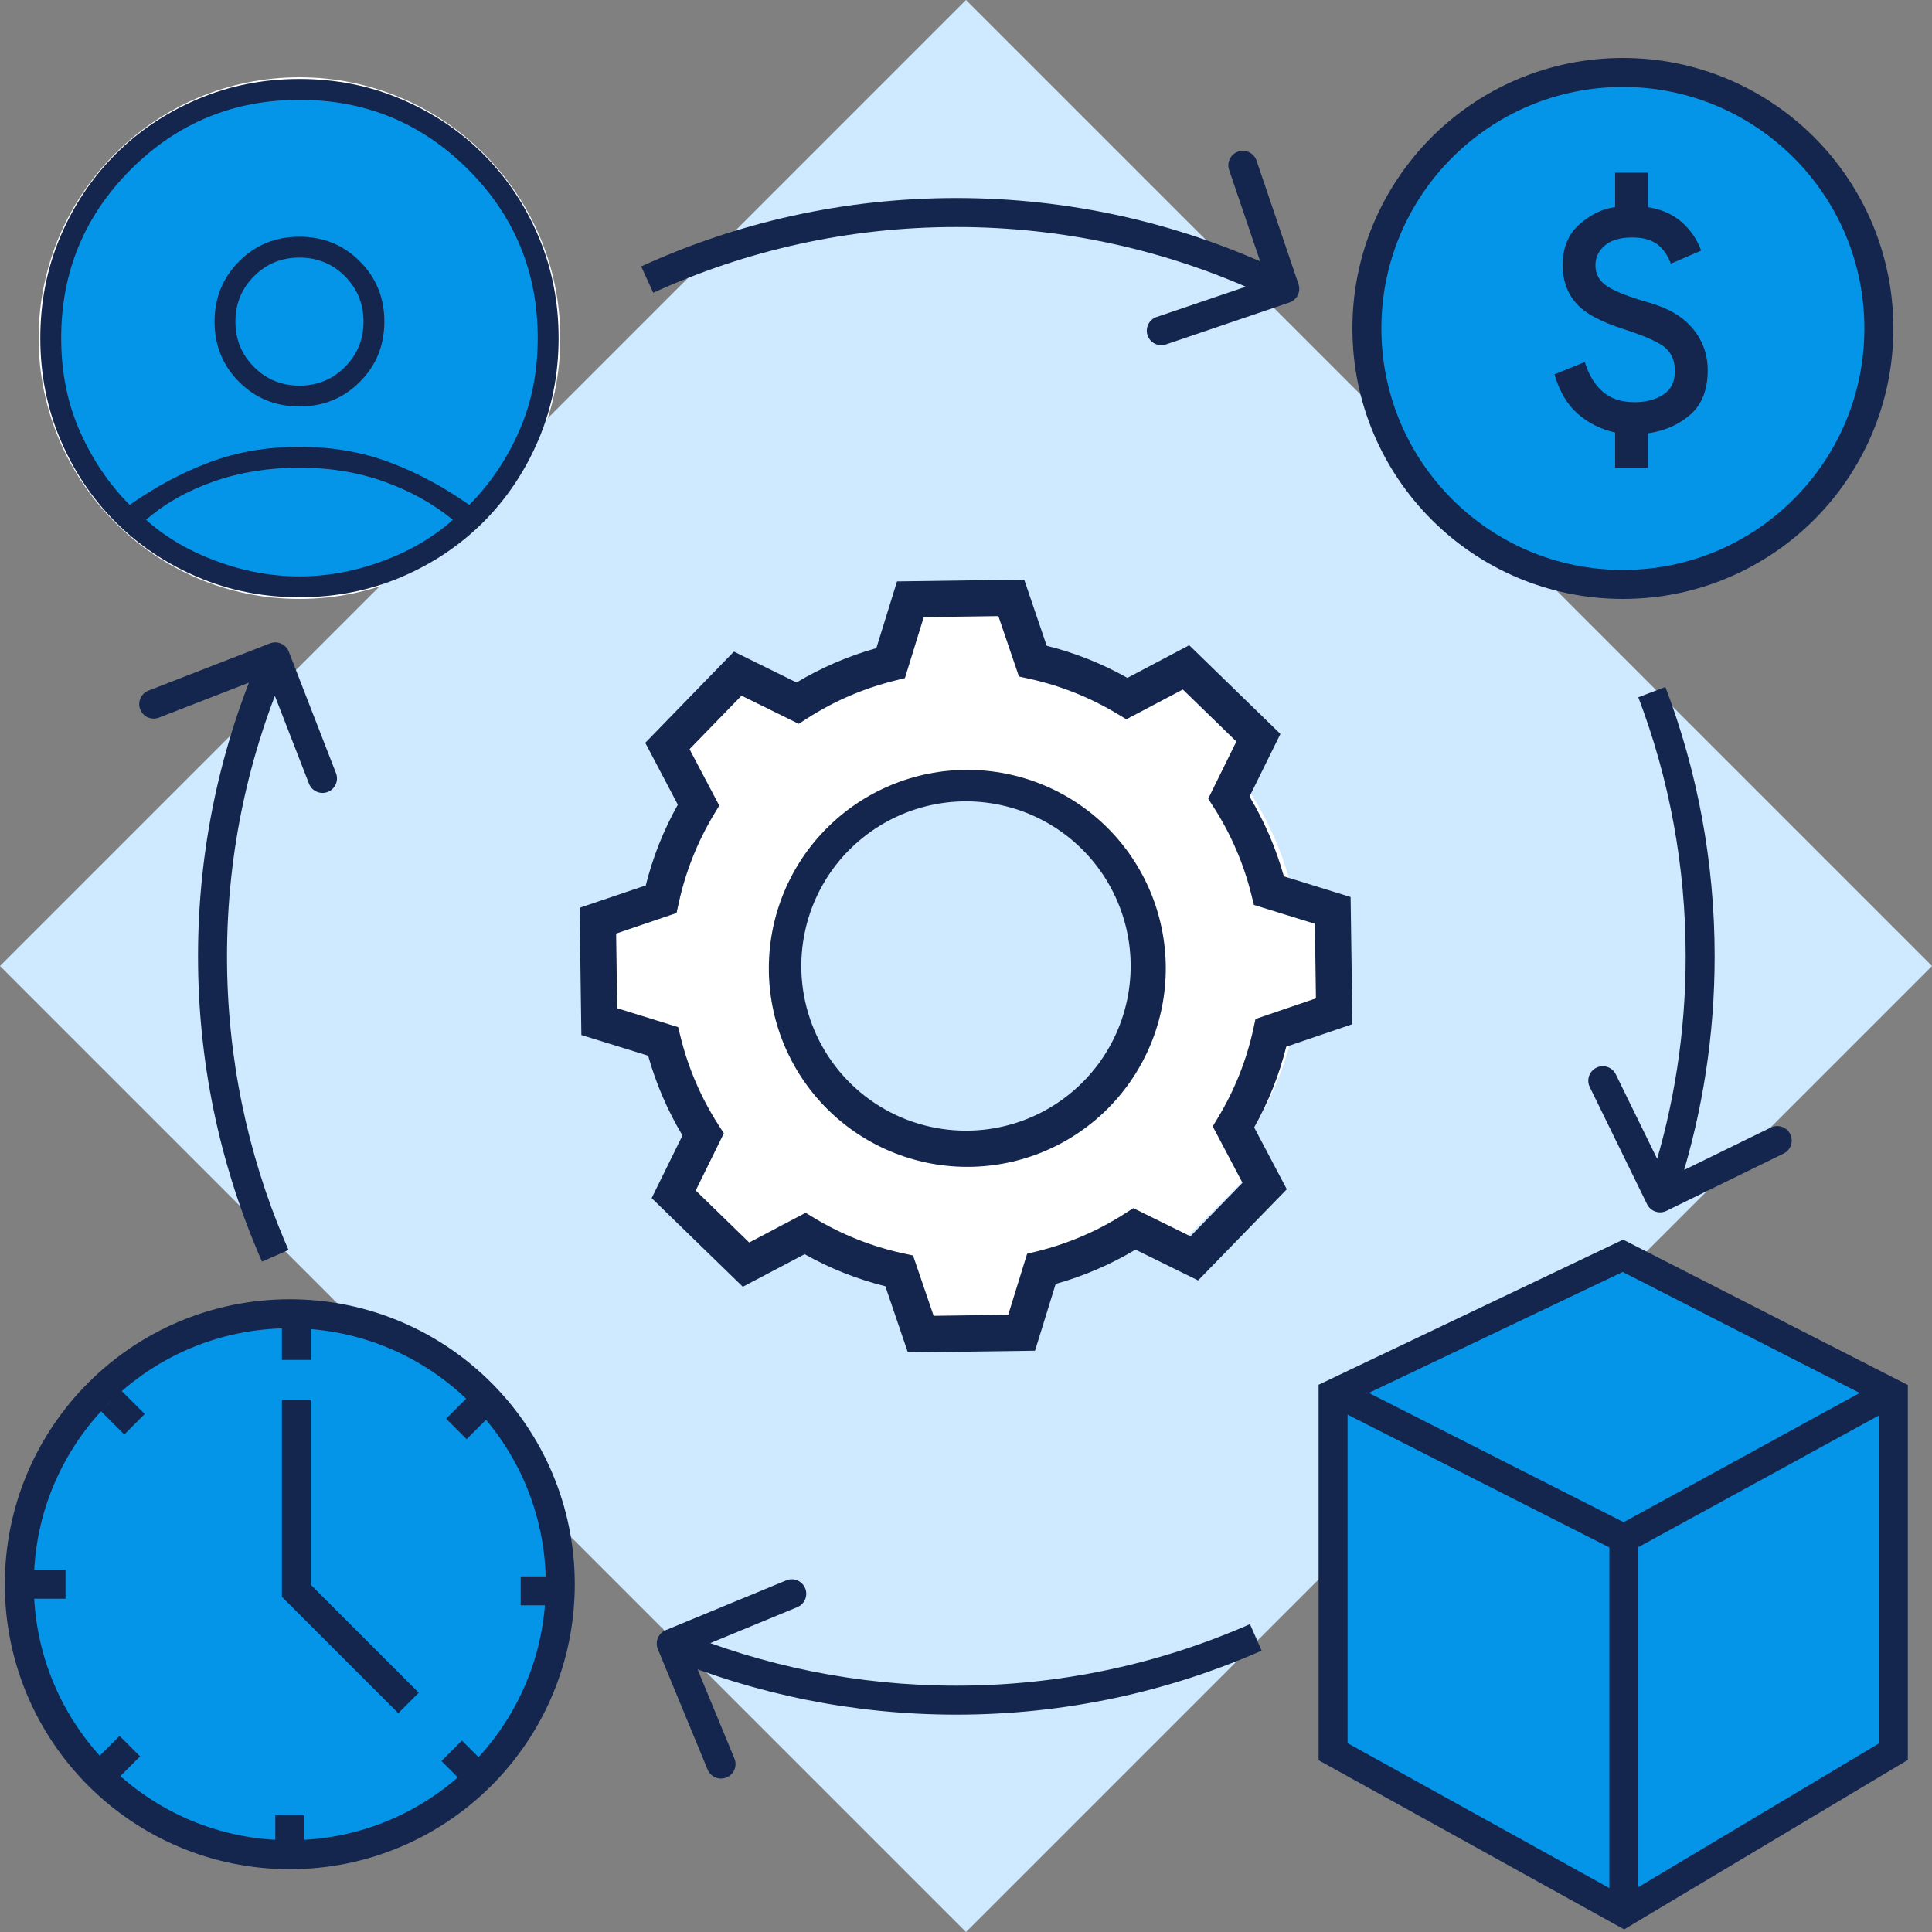
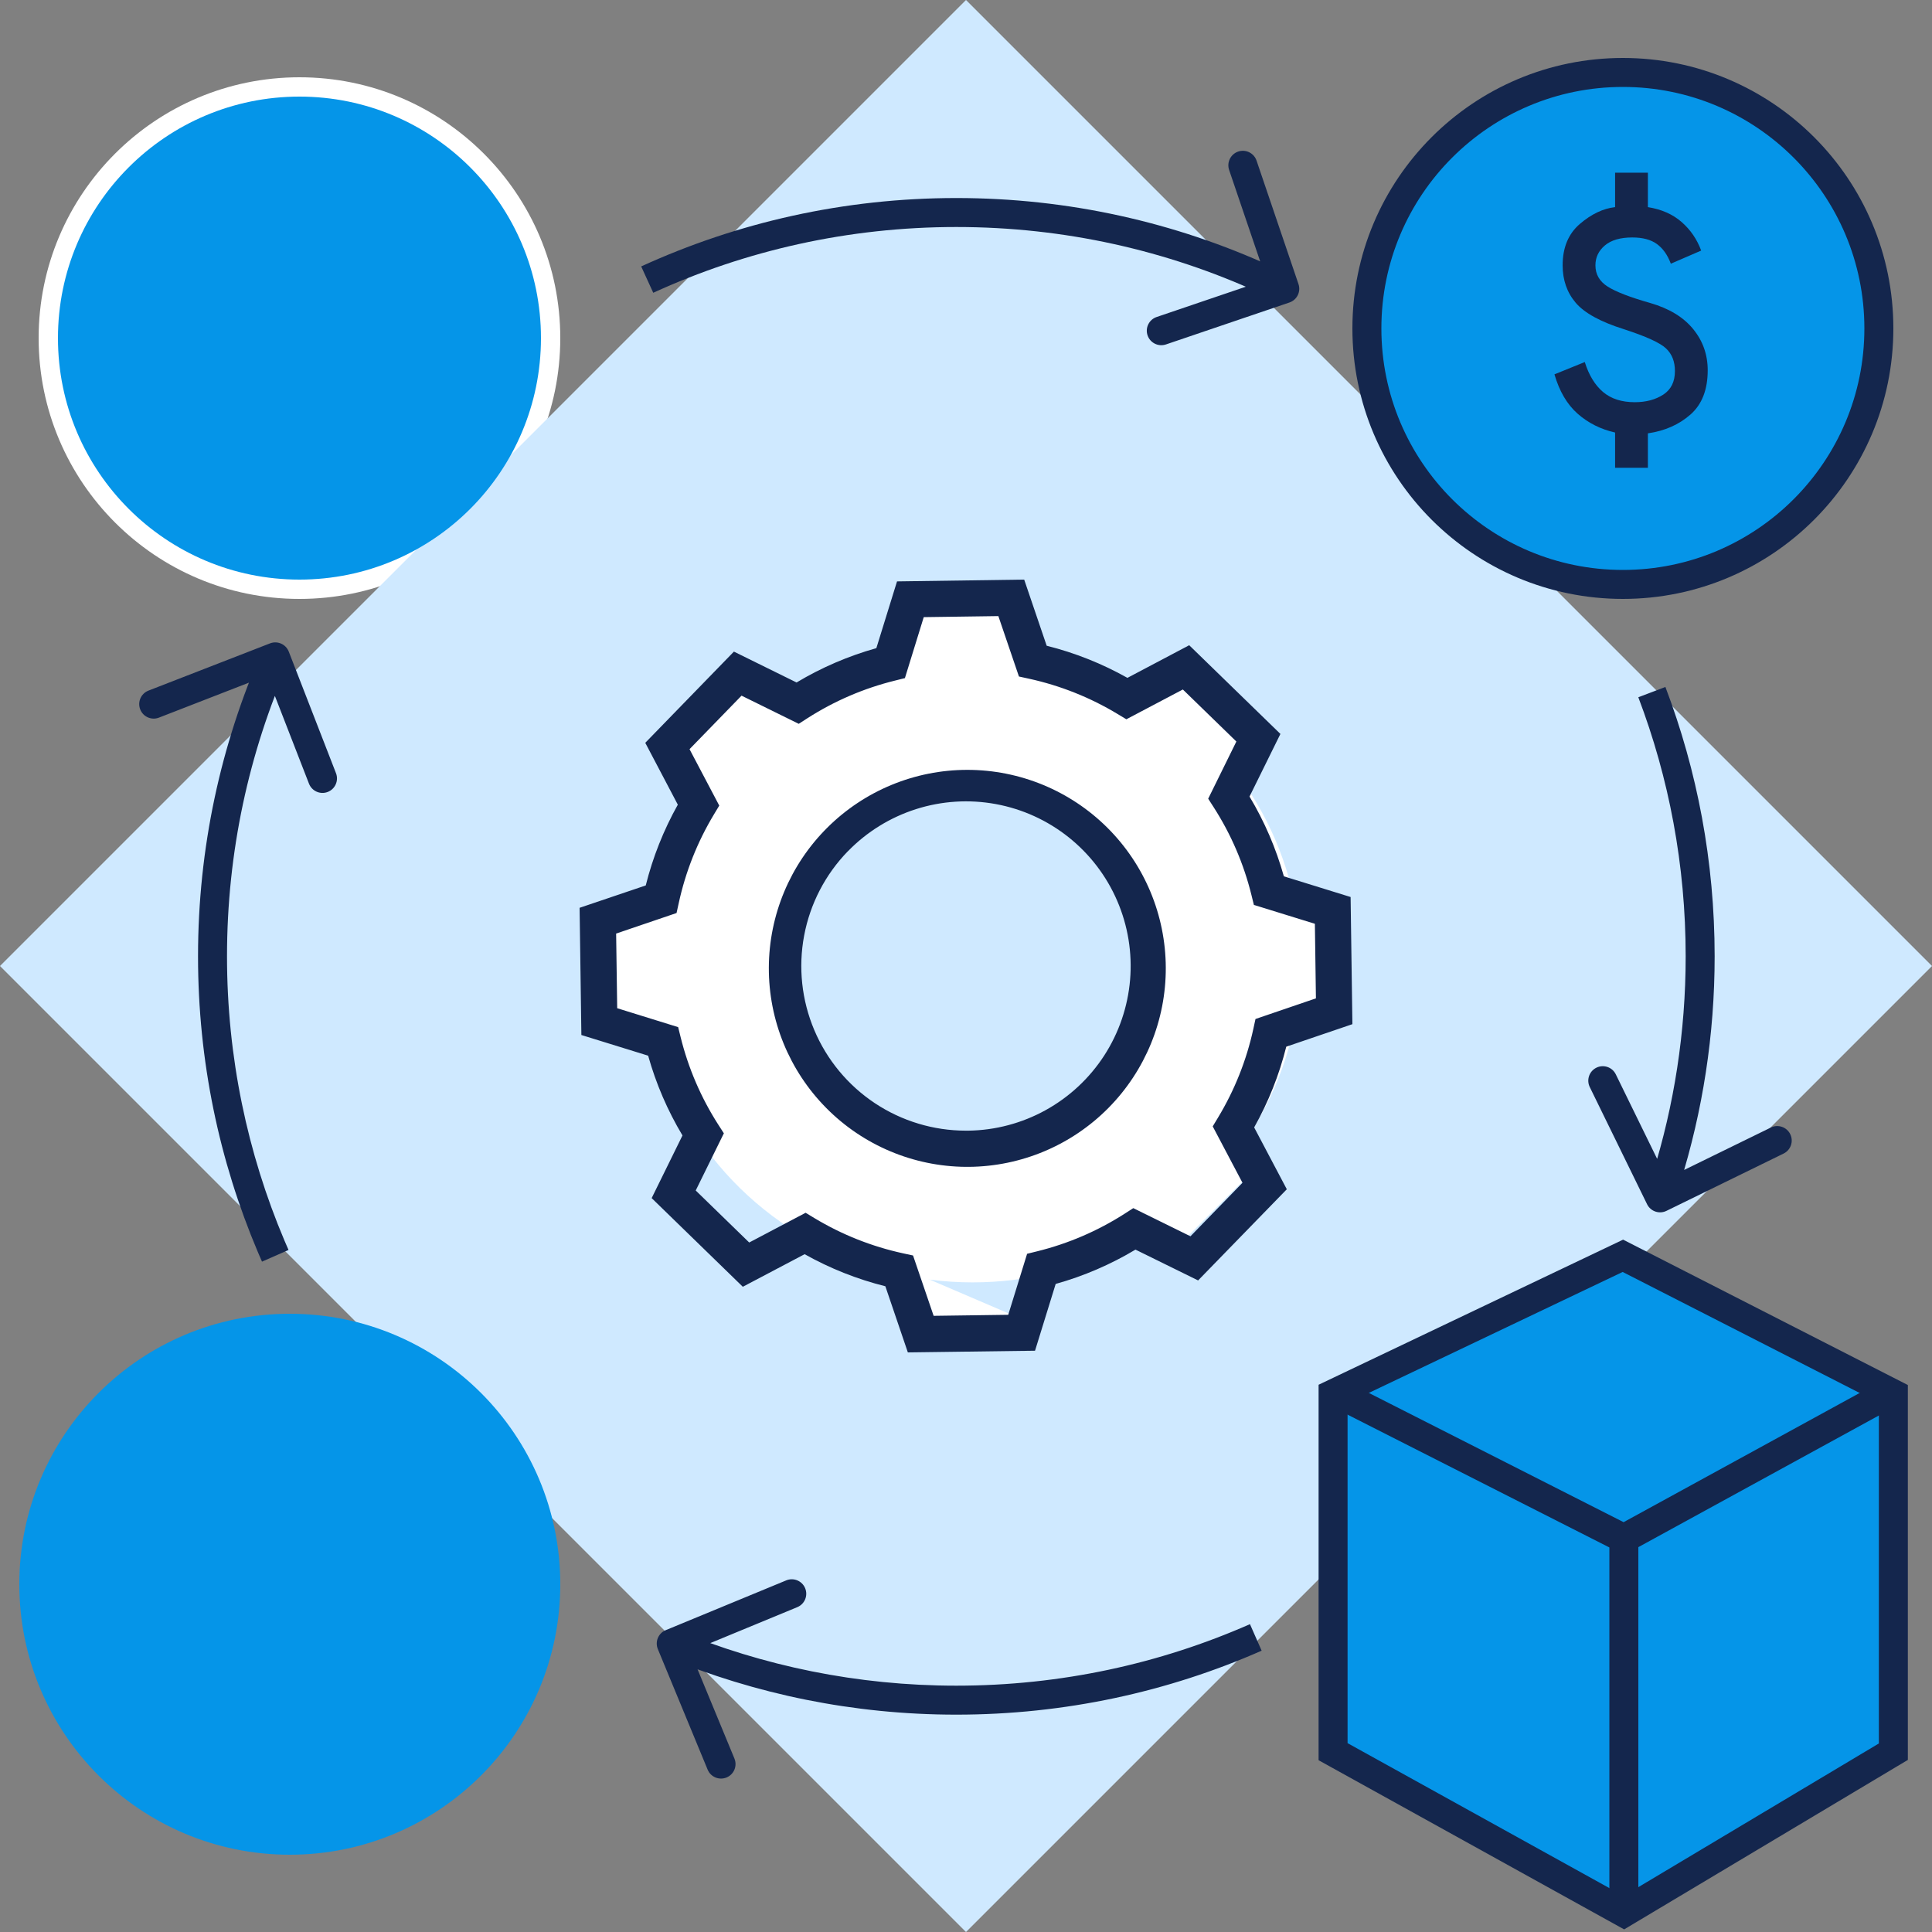
<svg xmlns="http://www.w3.org/2000/svg" width="100" height="100" viewBox="0 0 100 100" fill="none">
  <rect x="0" y="0" width="100" height="100" fill="#808080" stroke="none" />
  <g clip-path="url(#clip0_1717_1898)">
    <circle cx="15.5" cy="17.5" r="13.5" fill="white" />
    <rect x="50" width="70.711" height="70.711" transform="rotate(45 50 0)" fill="#CFE9FF" />
    <ellipse cx="50.341" cy="49.834" rx="16.977" ry="16.542" fill="white" />
    <circle cx="50.342" cy="50.269" r="9.142" fill="#CFE9FF" />
    <path d="M46.859 31.115L46.424 33.727H52.953L52.083 31.115H46.859Z" fill="white" />
-     <path d="M52.518 68.117L52.954 65.505L46.424 65.505L47.294 68.117L52.518 68.117Z" fill="white" />
+     <path d="M52.518 68.117L46.424 65.505L47.294 68.117L52.518 68.117Z" fill="white" />
    <path d="M60.769 34.533L58.614 36.072L63.231 40.69L64.463 38.227L60.769 34.533Z" fill="white" />
-     <path d="M38.607 64.699L40.762 63.16L36.145 58.543L34.913 61.005L38.607 64.699Z" fill="white" />
    <path d="M68.189 46.787L65.577 46.352L65.577 52.881L68.189 52.011L68.189 46.787Z" fill="white" />
    <path d="M31.188 52.446L33.8 52.881L33.8 46.351L31.188 47.222L31.188 52.446Z" fill="white" />
    <path d="M64.771 60.697L63.232 58.543L58.615 63.16L61.078 64.391L64.771 60.697Z" fill="white" />
    <path d="M34.606 38.535L36.145 40.69L40.762 36.072L38.3 34.841L34.606 38.535Z" fill="white" />
    <path d="M30 46.988L30.092 53.572L33.548 54.642C33.954 56.091 34.552 57.479 35.325 58.771L33.73 62.014L38.448 66.603L41.647 64.917C42.96 65.654 44.365 66.212 45.826 66.577L46.99 70L53.573 69.913L54.642 66.456C56.092 66.051 57.481 65.453 58.772 64.68L62.014 66.275L66.605 61.556L64.915 58.355C65.653 57.042 66.212 55.637 66.577 54.176L70 53.011L69.907 46.429L66.453 45.359C66.047 43.91 65.449 42.52 64.675 41.229L66.274 37.988L61.553 33.397L58.355 35.086C57.042 34.348 55.637 33.789 54.176 33.423L53.012 30L46.43 30.093L45.36 33.548C43.911 33.954 42.522 34.551 41.23 35.325L37.987 33.727L33.399 38.448L35.084 41.65C34.348 42.963 33.789 44.369 33.424 45.83L30 46.988ZM35.132 46.741C35.484 45.121 36.1 43.57 36.956 42.15L37.229 41.697L35.69 38.777L38.382 36.007L41.342 37.465L41.786 37.179C43.182 36.283 44.715 35.624 46.325 35.227L46.838 35.099L47.813 31.943L51.675 31.889L52.74 35.016L53.257 35.129C54.877 35.483 56.428 36.1 57.848 36.958L58.3 37.23L61.224 35.688L63.994 38.381L62.536 41.341L62.822 41.786C63.718 43.181 64.377 44.714 64.774 46.324L64.901 46.838L68.058 47.815L68.112 51.675L64.984 52.743L64.872 53.259C64.519 54.878 63.901 56.429 63.044 57.847L62.77 58.301L64.311 61.221L61.618 63.99L58.658 62.533L58.214 62.819C56.819 63.714 55.286 64.373 53.677 64.769L53.163 64.896L52.186 68.054L48.325 68.107L47.259 64.984L46.743 64.872C45.123 64.52 43.572 63.904 42.152 63.048L41.699 62.773L38.779 64.312L36.01 61.62L37.467 58.66L37.181 58.216C36.285 56.82 35.626 55.287 35.228 53.678L35.101 53.164L31.946 52.185L31.891 48.321L35.018 47.258L35.132 46.741ZM49.993 60.396H50.143C52.861 60.376 55.46 59.28 57.372 57.347C59.283 55.414 60.351 52.803 60.341 50.085C60.331 47.366 59.245 44.763 57.319 42.844C55.394 40.926 52.786 39.848 50.068 39.848C47.35 39.848 44.742 40.926 42.817 42.844C40.891 44.763 39.804 47.366 39.795 50.085C39.785 52.803 40.852 55.414 42.764 57.347C44.675 59.28 47.275 60.376 49.993 60.396ZM43.889 44.06C44.866 43.055 46.076 42.307 47.411 41.881C48.746 41.455 50.166 41.365 51.544 41.619C52.923 41.873 54.217 42.463 55.313 43.337C56.409 44.211 57.273 45.341 57.827 46.628C58.382 47.916 58.611 49.32 58.493 50.717C58.375 52.113 57.915 53.459 57.153 54.636C56.39 55.812 55.35 56.782 54.123 57.46C52.897 58.138 51.522 58.503 50.12 58.523H49.993C48.318 58.522 46.681 58.028 45.285 57.102C43.89 56.175 42.798 54.859 42.147 53.316C41.495 51.773 41.312 50.072 41.622 48.426C41.931 46.78 42.718 45.261 43.886 44.06H43.889Z" fill="#14264D" />
    <path d="M29 82C29 89.732 22.732 96 15 96C7.268 96 1 89.732 1 82C1 74.268 7.268 68 15 68C22.732 68 29 74.268 29 82Z" fill="#0595E8" />
-     <path d="M15.341 68.683V70.39M15 95.659V93.951M28.659 82.341H26.951M1.683 82H3.39M24.588 91.829L23.38 90.621M5.754 72.513L6.962 73.72M5.513 91.587L6.72 90.38M24.829 72.754L23.622 73.961M15.341 72.439V82.341L21.146 88.146M29 82C29 89.732 22.732 96 15 96C7.268 96 1 89.732 1 82C1 74.268 7.268 68 15 68C22.732 68 29 74.268 29 82Z" stroke="#14264D" stroke-width="1.5" />
    <path d="M98 72.148L84 65L69 72.148V90.667L84.051 99L98 90.667V72.148Z" fill="#0595E8" stroke="#14264D" stroke-width="1.5" />
    <path d="M69 72L84.051 79.635M84.051 79.635L98 72M84.051 79.635V99" stroke="#14264D" stroke-width="1.5" />
    <circle cx="15.5" cy="17.5" r="12.5" fill="#0595E8" />
    <mask id="mask0_1717_1898" style="mask-type:alpha" maskUnits="userSpaceOnUse" x="-3" y="-1" width="37" height="37">
      <rect x="-3" y="-1" width="37" height="37" fill="#D9D9D9" />
    </mask>
    <g mask="url(#mask0_1717_1898)">
-       <path d="M6.712 26.134C8.023 25.209 9.391 24.476 10.817 23.937C12.243 23.397 13.804 23.128 15.5 23.128C17.196 23.128 18.757 23.397 20.183 23.937C21.609 24.476 22.977 25.209 24.288 26.134C25.341 25.08 26.195 23.821 26.851 22.357C27.506 20.892 27.833 19.273 27.833 17.5C27.833 14.083 26.632 11.173 24.23 8.771C21.827 6.368 18.917 5.167 15.5 5.167C12.083 5.167 9.173 6.368 6.77 8.771C4.368 11.173 3.167 14.083 3.167 17.5C3.167 19.273 3.494 20.892 4.149 22.357C4.805 23.821 5.659 25.08 6.712 26.134ZM15.501 21.04C14.267 21.04 13.226 20.616 12.378 19.769C11.53 18.922 11.106 17.881 11.106 16.647C11.106 15.413 11.53 14.372 12.377 13.524C13.224 12.676 14.265 12.252 15.499 12.252C16.733 12.252 17.774 12.676 18.622 13.523C19.47 14.37 19.894 15.411 19.894 16.645C19.894 17.879 19.47 18.92 18.623 19.768C17.776 20.616 16.735 21.04 15.501 21.04ZM15.5 30.913C13.624 30.913 11.871 30.566 10.239 29.872C8.607 29.178 7.188 28.228 5.98 27.02C4.773 25.812 3.822 24.393 3.128 22.761C2.434 21.13 2.087 19.376 2.087 17.5C2.087 15.625 2.434 13.871 3.128 12.239C3.822 10.608 4.773 9.188 5.98 7.981C7.188 6.773 8.607 5.822 10.239 5.129C11.871 4.435 13.624 4.088 15.5 4.088C17.376 4.088 19.129 4.435 20.761 5.129C22.392 5.822 23.812 6.773 25.02 7.981C26.227 9.188 27.178 10.608 27.872 12.239C28.566 13.871 28.913 15.625 28.913 17.5C28.913 19.376 28.566 21.13 27.872 22.761C27.178 24.393 26.227 25.812 25.02 27.02C23.812 28.228 22.392 29.178 20.761 29.872C19.129 30.566 17.376 30.913 15.5 30.913ZM15.5 29.834C16.939 29.834 18.371 29.57 19.797 29.044C21.223 28.517 22.438 27.804 23.44 26.905C22.438 26.082 21.262 25.427 19.913 24.939C18.564 24.451 17.093 24.207 15.5 24.207C13.907 24.207 12.43 24.444 11.068 24.92C9.706 25.395 8.537 26.057 7.56 26.905C8.562 27.804 9.777 28.517 11.203 29.044C12.629 29.57 14.061 29.834 15.5 29.834ZM15.5 19.961C16.425 19.961 17.209 19.64 17.851 18.997C18.493 18.355 18.815 17.571 18.815 16.646C18.815 15.721 18.493 14.938 17.851 14.295C17.209 13.653 16.425 13.332 15.5 13.332C14.575 13.332 13.791 13.653 13.149 14.295C12.507 14.938 12.185 15.721 12.185 16.646C12.185 17.571 12.507 18.355 13.149 18.997C13.791 19.64 14.575 19.961 15.5 19.961Z" fill="#14264D" />
-     </g>
+       </g>
    <circle cx="84" cy="17" r="13.25" fill="#0595E8" stroke="#14264D" stroke-width="1.5" />
    <mask id="mask1_1717_1898" style="mask-type:alpha" maskUnits="userSpaceOnUse" x="75" y="7" width="24" height="24">
      <rect x="75" y="7" width="24" height="24" fill="#D9D9D9" />
    </mask>
    <g mask="url(#mask1_1717_1898)">
      <path d="M83.597 24.212V22.388C82.848 22.218 82.201 21.893 81.656 21.412C81.112 20.931 80.713 20.253 80.458 19.376L82.028 18.739C82.24 19.418 82.555 19.934 82.972 20.288C83.389 20.642 83.937 20.818 84.616 20.818C85.195 20.818 85.687 20.687 86.09 20.426C86.493 20.164 86.694 19.758 86.694 19.206C86.694 18.711 86.539 18.319 86.228 18.029C85.917 17.739 85.195 17.41 84.064 17.043C82.848 16.661 82.014 16.205 81.561 15.674C81.109 15.144 80.882 14.497 80.882 13.733C80.882 12.814 81.179 12.1 81.773 11.591C82.367 11.082 82.975 10.792 83.597 10.721V8.939H85.294V10.721C86.001 10.834 86.585 11.092 87.044 11.495C87.504 11.899 87.84 12.39 88.052 12.97L86.482 13.649C86.313 13.196 86.072 12.857 85.761 12.63C85.45 12.404 85.026 12.291 84.488 12.291C83.866 12.291 83.392 12.429 83.067 12.705C82.742 12.98 82.579 13.323 82.579 13.733C82.579 14.2 82.791 14.568 83.216 14.836C83.64 15.105 84.375 15.388 85.422 15.685C86.397 15.968 87.136 16.417 87.638 17.032C88.14 17.647 88.391 18.358 88.391 19.164C88.391 20.168 88.094 20.931 87.5 21.455C86.906 21.978 86.171 22.303 85.294 22.43V24.212H83.597Z" fill="#14264D" />
    </g>
    <path d="M65.5 14.472L65.188 15.154V15.154L65.5 14.472ZM86.253 61L85.537 60.776V60.776L86.253 61ZM34.457 84.377C34.074 84.535 33.892 84.974 34.05 85.357L36.627 91.596C36.785 91.978 37.224 92.16 37.607 92.002C37.99 91.844 38.172 91.406 38.014 91.023L35.723 85.477L41.268 83.186C41.651 83.028 41.833 82.59 41.675 82.207C41.517 81.824 41.078 81.642 40.696 81.8L34.457 84.377ZM14.031 64.5L13.341 64.792L14.031 64.5ZM14.947 33.728C14.796 33.342 14.362 33.151 13.976 33.301L7.684 35.746C7.298 35.896 7.107 36.33 7.257 36.717C7.407 37.103 7.841 37.294 8.227 37.144L13.82 34.971L15.993 40.563C16.143 40.949 16.578 41.141 16.964 40.991C17.35 40.841 17.541 40.406 17.391 40.02L14.947 33.728ZM66.741 15.657C67.133 15.524 67.343 15.098 67.21 14.706L65.039 8.314C64.906 7.922 64.48 7.712 64.088 7.845C63.696 7.979 63.486 8.405 63.619 8.797L65.549 14.478L59.867 16.408C59.475 16.541 59.265 16.967 59.398 17.359C59.532 17.751 59.958 17.961 60.35 17.828L66.741 15.657ZM85.252 62.33C85.434 62.702 85.883 62.856 86.255 62.674L92.319 59.708C92.691 59.526 92.845 59.077 92.663 58.705C92.481 58.333 92.031 58.179 91.659 58.361L86.27 60.997L83.633 55.607C83.451 55.235 83.002 55.081 82.63 55.263C82.258 55.445 82.104 55.894 82.286 56.266L85.252 62.33ZM33.812 15.154C38.589 12.968 43.901 11.75 49.5 11.75V10.25C43.681 10.25 38.157 11.517 33.188 13.79L33.812 15.154ZM49.5 11.75C55.099 11.75 60.411 12.968 65.188 15.154L65.812 13.79C60.843 11.517 55.319 10.25 49.5 10.25V11.75ZM84.799 36.09C86.383 40.256 87.25 44.776 87.25 49.5H88.75C88.75 44.591 87.848 39.891 86.201 35.557L84.799 36.09ZM87.25 49.5C87.25 53.429 86.65 57.216 85.537 60.776L86.969 61.224C88.126 57.521 88.75 53.582 88.75 49.5H87.25ZM64.698 84.066C60.049 86.113 54.908 87.25 49.5 87.25V88.75C55.12 88.75 60.467 87.568 65.302 85.439L64.698 84.066ZM49.5 87.25C44.373 87.25 39.486 86.228 35.031 84.378L34.456 85.763C39.09 87.688 44.172 88.75 49.5 88.75V87.25ZM14.722 64.208C12.809 59.689 11.75 54.719 11.75 49.5H10.25C10.25 54.923 11.35 60.092 13.341 64.792L14.722 64.208ZM11.75 49.5C11.75 44.092 12.887 38.951 14.934 34.302L13.561 33.698C11.432 38.533 10.25 43.88 10.25 49.5H11.75ZM14.934 64.698C14.862 64.535 14.792 64.372 14.722 64.208L13.341 64.792C13.413 64.963 13.486 65.133 13.561 65.302L14.934 64.698ZM65.188 15.154C65.517 15.305 65.844 15.46 66.168 15.62L66.832 14.274C66.495 14.108 66.155 13.947 65.812 13.79L65.188 15.154ZM85.537 60.776C85.434 61.105 85.327 61.432 85.216 61.757L86.635 62.243C86.751 61.906 86.862 61.566 86.969 61.224L85.537 60.776Z" fill="#14264D" />
  </g>
  <defs>
    <clipPath id="clip0_1717_1898">
      <rect width="100" height="100" fill="white" />
    </clipPath>
  </defs>
</svg>